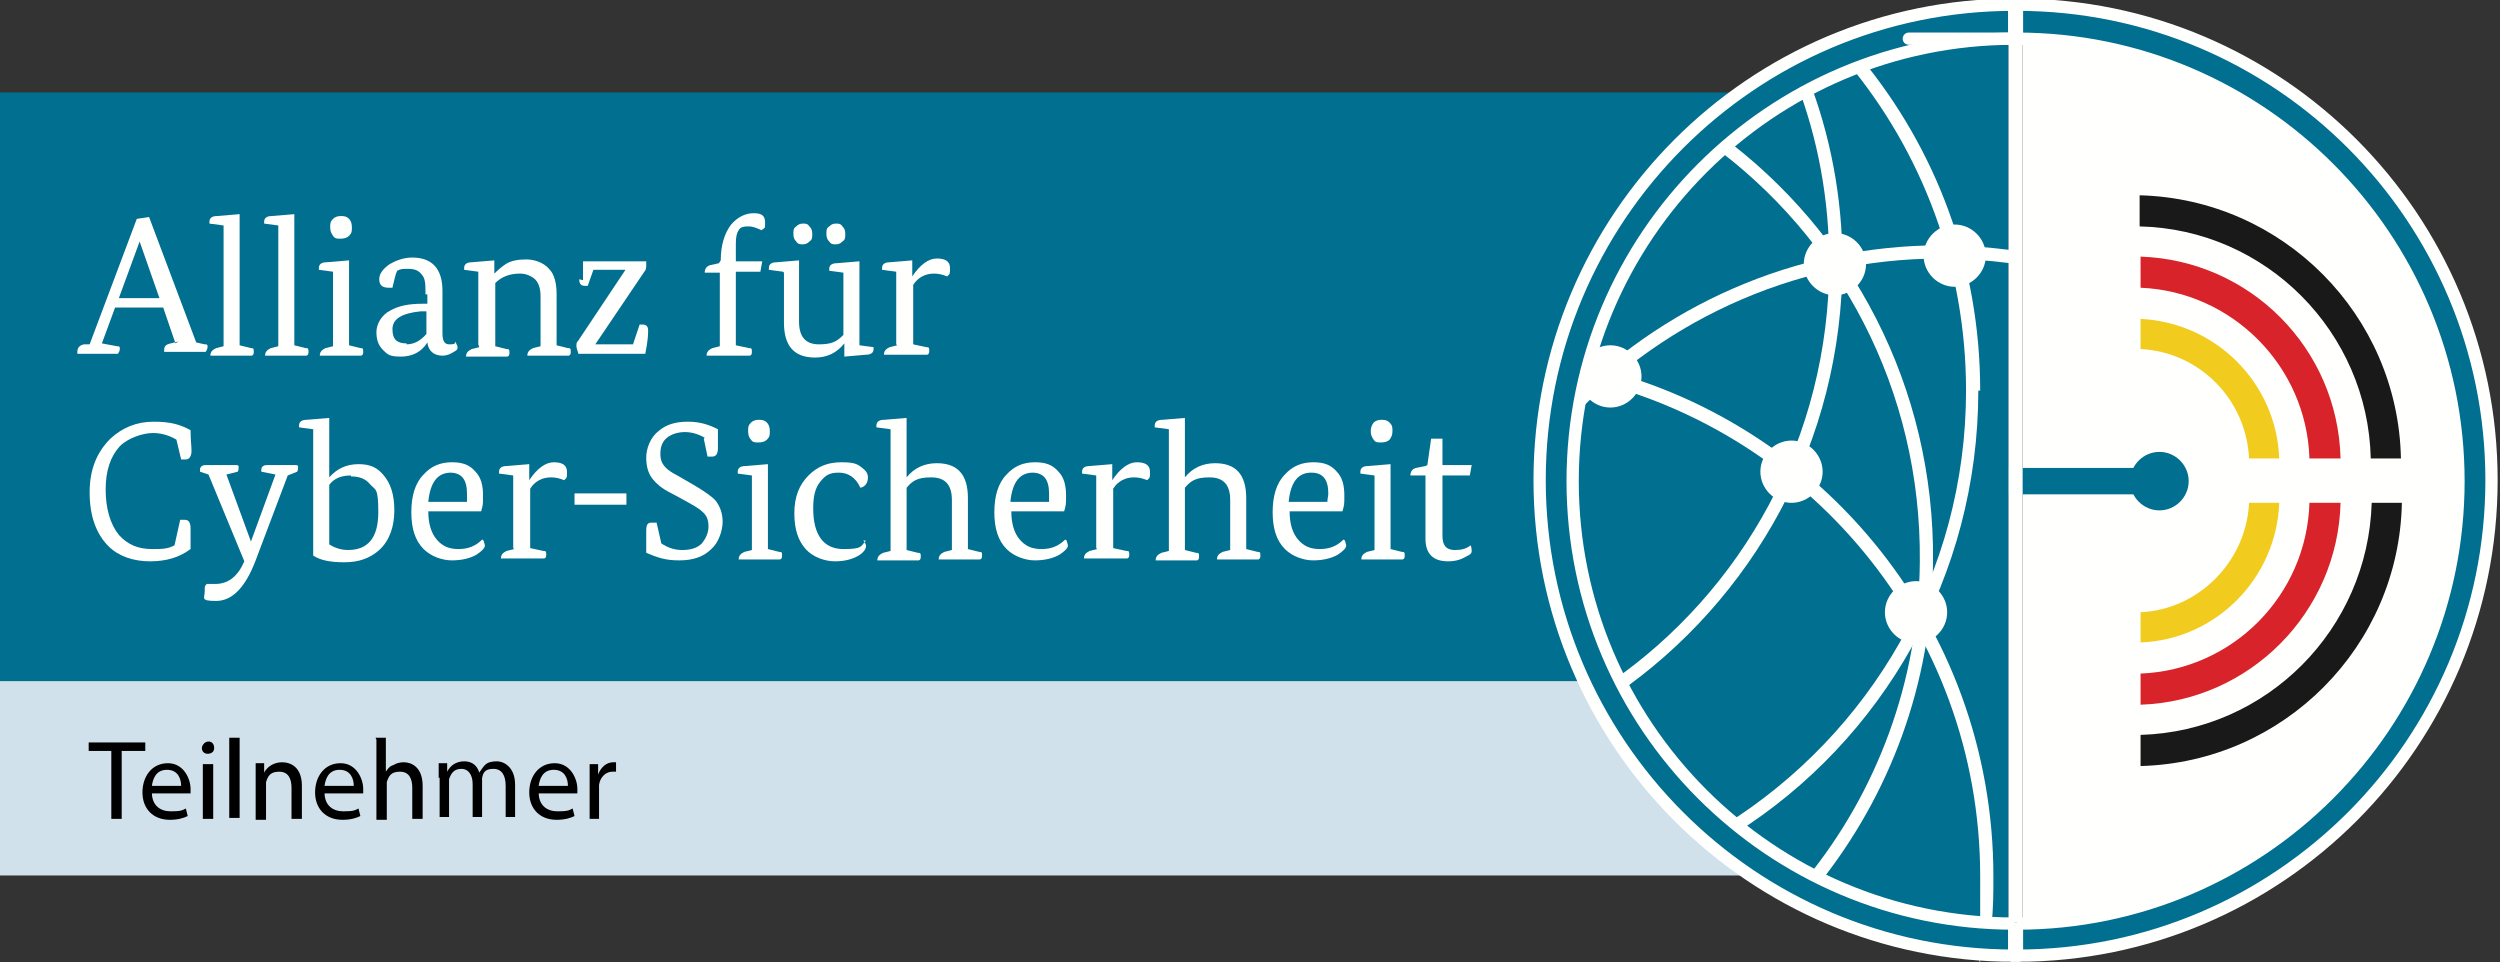
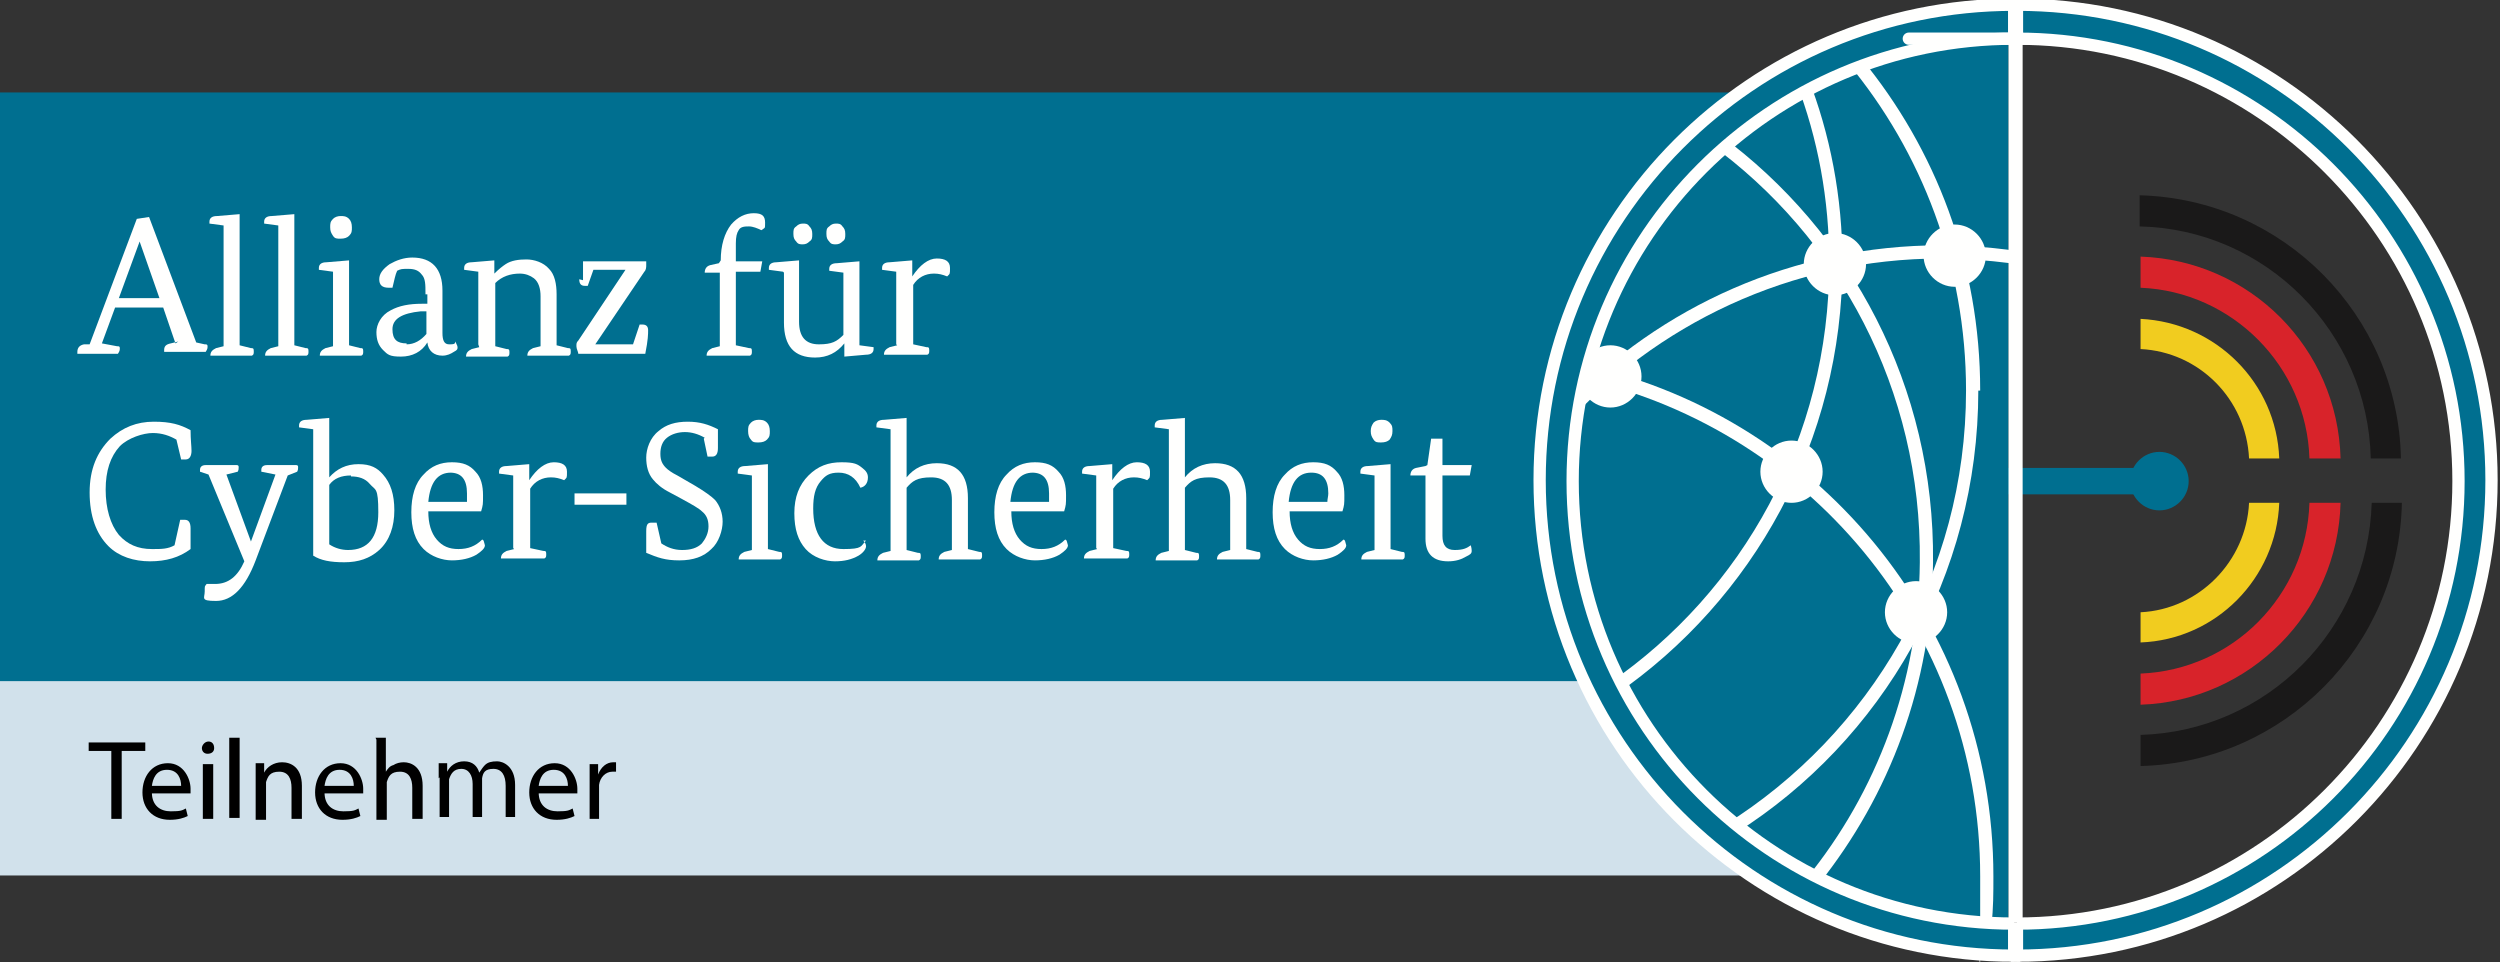
<svg xmlns="http://www.w3.org/2000/svg" id="svg58" version="1.1" viewBox="0 0 265 102">
  <rect x="0" y="0" width="265" height="102" fill="#333333" stroke="none" />
  <defs>
    <style>
      .st0 {
        fill: #fffffe;
      }

      .st0, .st1, .st2, .st3, .st4, .st5 {
        fill-rule: evenodd;
      }

      .st1 {
        fill: #006f90;
      }

      .st2 {
        fill: #d8232a;
      }

      .st3 {
        fill: #1a1919;
      }

      .st4 {
        fill: #f1cc1f;
      }

      .st6 {
        fill: none;
        stroke: #fffffe;
        stroke-width: 1.3px;
      }

      .st5 {
        fill: #d1e1eb;
      }
    </style>
  </defs>
  <g id="Logo_x2F_01_x5F_Allianz">
    <g id="_x30_1_x5F_Allianz">
      <polygon id="Fill-2" class="st5" points="0 92.8 203.3 92.8 203.3 30.4 0 30.4 0 92.8" />
-       <path id="Fill-1" class="st0" d="M261.2,51.1c0,26.2-20.9,47.4-46.8,48V3.1c26,.5,46.8,21.8,46.8,48" />
      <polygon id="Fill-21" data-name="Fill-2" class="st1" points="0 72.2 203.3 72.2 203.3 9.8 0 9.8 0 72.2" />
      <path id="Fill-3" class="st0" d="M12.5,31.6h4.4l-2.1-6h0l-2.2,6h0ZM18.6,36.4l-1.3-3.8h-5.1l-1.4,3.8,1.6.3c.2,0,.3,0,.3.2s0,.3-.2.6h-4.3v-.2c0-.4.2-.7.7-.8h.6c0,0,5-13.3,5-13.3l1.3-.2,5,13.3.9.2c.2,0,.3,0,.3.2s0,.3-.2.6h-4.4v-.2c0-.4.2-.6.7-.7l.8-.2h0l-.3.2Z" />
      <path id="Fill-4" class="st0" d="M23.7,36.5v-12.6l-1.5-.2v-.2c0-.4.3-.6.8-.6l2.4-.2v13.9l1.2.3c.2,0,.3,0,.3.3s0,.4-.2.5h-4.4c0-.4.2-.6.6-.8l.8-.2" />
      <path id="Fill-5" class="st0" d="M29.5,36.5v-12.6l-1.5-.2v-.2c0-.4.3-.6.8-.6l2.4-.2v13.9l1.2.3c.2,0,.3,0,.3.3s0,.4-.2.5h-4.4c0-.4.2-.6.6-.8l.8-.2" />
      <path id="Fill-6" class="st0" d="M35,24.1c0-.4,0-.6.3-.9.2-.2.5-.3.8-.3s.6,0,.9.3c.2.2.3.5.3.9s0,.6-.3.9c-.2.2-.5.3-.9.3s-.6,0-.8-.3-.3-.5-.3-.9ZM35.3,36.5v-7.7l-1.5-.2v-.2c0-.4.3-.6.8-.6l2.4-.2v9l1.2.3c.2,0,.3,0,.3.3s0,.4-.2.5h-4.4c0-.4.2-.6.6-.8l.8-.2h0v-.2Z" />
      <path id="Fill-7" class="st0" d="M43.1,36.5c.8,0,1.5-.4,2.1-1.1v-2.4h-.6c-2,.2-3,.8-3,1.9s.5,1.5,1.5,1.5h0ZM45.1,31.1c0-.9,0-1.6-.4-2-.3-.4-.7-.6-1.4-.6s-.8,0-1.2.2c-.2.4-.3,1-.5,1.8h-.4c-.7,0-1-.3-1-.9s.4-1.1,1.1-1.6c.7-.4,1.5-.7,2.4-.7,2.1,0,3.2,1.2,3.2,3.5v4.5c0,.8.2,1.2.7,1.2s.6,0,.7-.3c0,.2.2.4.2.6s0,.3-.4.5c-.3.2-.7.4-1.2.4-.9,0-1.5-.5-1.6-1.4h0c-.6,1-1.6,1.5-2.8,1.5s-1.4-.2-1.9-.7-.7-1.1-.7-1.9.5-1.8,1.5-2.3c.9-.5,2-.7,3.3-.7h.6v-1h-.2Z" />
      <path id="Fill-8" class="st0" d="M50.7,36.5v-7.7l-1.5-.2v-.2c0-.4.3-.6.8-.6l2.4-.2v1.4c0,0,0,0,0,0,.5-.5.9-.8,1.2-1,.6-.4,1.4-.5,2.2-.5s1.8.3,2.4,1c.6.6.8,1.6.8,2.7v5.4l1.2.3c.2,0,.3,0,.3.3s0,.4-.2.5h-4.4c0-.4.2-.6.6-.8l.8-.2v-5.3c0-.8-.2-1.5-.7-1.9-.4-.3-.9-.5-1.5-.5-1,0-1.9.3-2.6,1v6.7l1.2.3c.2,0,.3,0,.3.3s0,.4-.2.5h-4.4c0-.4.2-.6.6-.8l.8-.2" />
      <path id="Fill-9" class="st0" d="M61.8,29.7c0-.5,0-1.2,0-2h6.7v.4c0,.2,0,.5-.2.7l-5.2,7.7h4l.7-2.1h.3c.4,0,.6.2.6.6s0,1-.3,2.5h-7.1c0-.2-.2-.5-.2-.8s0-.4.2-.6l5-7.5h-3.4l-.6,1.7h-.3c-.4,0-.6-.2-.6-.7" />
      <path id="Fill-10" class="st0" d="M76.4,27.6h0c0-1.6.4-2.9,1.1-3.8.7-.8,1.5-1.2,2.4-1.2s1.2.3,1.2,1,0,.5-.4.8c-.4-.2-.9-.4-1.3-.4s-.9,0-1.1.4c-.2.3-.3.7-.3,1.4v1.9h2.8l-.2,1.1h-2.6v7.8l1.4.3c.2,0,.3,0,.3.3s0,.4-.2.5h-4.6c0-.4.2-.6.6-.8l.8-.2v-7.8h-1.6c0-.4.2-.7.6-.8l.9-.2" />
      <path id="Fill-11" class="st0" d="M88.6,25.9c-.3,0-.5,0-.7-.3-.2-.2-.3-.4-.3-.8s0-.6.3-.8c.2-.2.4-.3.7-.3s.5,0,.7.3c.2.2.3.4.3.8s0,.6-.3.8c-.2.2-.4.3-.7.3ZM85.1,25.9c-.3,0-.5,0-.7-.3-.2-.2-.3-.4-.3-.8s0-.6.3-.8c.2-.2.4-.3.7-.3s.5,0,.7.3c.2.2.3.4.3.8s0,.6-.3.8c-.2.2-.4.3-.7.3ZM83,28.8l-1.5-.2v-.2c0-.4.3-.6.8-.6l2.4-.2v6.5c0,1.6.7,2.4,2.1,2.4s1.9-.3,2.6-1v-6.6l-1.5-.2v-.2c0-.4.3-.6.8-.6l2.4-.2v8.9l1.5.2v.2c0,.4-.3.6-.8.6l-2.3.2v-1.4h0c-.8,1-1.8,1.5-3.1,1.5-2.2,0-3.3-1.2-3.3-3.7v-5.3h0Z" />
      <path id="Fill-12" class="st0" d="M95,36.5v-7.7l-1.5-.2v-.2c0-.4.3-.6.8-.6l2.4-.2v1.7c0,0,0,0,0,0,.8-1.2,1.7-1.9,2.6-1.9s1.4.3,1.4,1,0,.6-.3.9c-.5-.2-.9-.3-1.4-.3-.9,0-1.7.4-2.2,1.2v6.3l1.4.3c.2,0,.3,0,.3.3s0,.4-.2.5h-4.6c0-.4.2-.6.6-.8l.8-.2" />
      <path id="Fill-13" class="st0" d="M16.2,58.2c.9,0,1.6,0,2.3-.4l.6-2.7h.5c.4,0,.6.3.6.9v2.2c-1.2.9-2.6,1.3-4.3,1.3s-3.3-.5-4.4-1.6c-1.3-1.3-2-3.2-2-5.7s.8-4.3,2.2-5.7c1.3-1.2,2.8-1.8,4.6-1.8s2.8.3,3.9.9c0,1,.1,1.7.1,2.2s-.2.9-.6.9h-.5l-.5-2.1c-.7-.4-1.5-.7-2.5-.7s-2.6.5-3.5,1.4c-1,1.1-1.5,2.6-1.5,4.6s.5,3.7,1.4,4.8c.9,1,2,1.5,3.5,1.5" />
      <path id="Fill-14" class="st0" d="M25.1,49.3q.2,0,.2.2c0,.2,0,.3-.1.5l-1.2.3,2.6,7.1h0l2.6-7.1-1.5-.3v-.2c0-.3.2-.5.6-.5h3.1q.2,0,.2.2c0,.2,0,.3-.1.5l-1,.4-3.4,9c-1.1,2.9-2.5,4.3-4.2,4.3s-1.2-.3-1.2-1,0-.5.2-.8c.3,0,.6,0,.9,0,1.4,0,2.4-.8,3.1-2.4l-3.8-9.2-.9-.3v-.2c0-.3.2-.5.6-.5h3.4" />
      <path id="Fill-15" class="st0" d="M37.2,50.4c-1,0-1.8.3-2.3,1v6.3c.6.4,1.3.6,2,.6,2.1,0,3.2-1.3,3.2-4s-.3-2.3-.9-3c-.5-.6-1.2-.8-2-.8h0ZM33.2,45.5l-1.5-.2v-.2c0-.4.3-.6.8-.6l2.4-.2v6.3h0c.8-.9,1.8-1.4,3.1-1.4s2,.4,2.6,1.1c.8.9,1.2,2.1,1.2,3.8s-.5,3.2-1.6,4.2c-1,.9-2.2,1.3-3.7,1.3s-2.5-.2-3.3-.7v-13.2h0v-.2Z" />
      <path id="Fill-16" class="st0" d="M47.8,50.1c-1.4,0-2.2,1-2.4,3.1h4.1c0-.3,0-.6,0-.9,0-1.5-.6-2.2-1.8-2.2ZM45.4,54.2c0,1.3.3,2.3.9,3,.6.7,1.3,1,2.3,1s1.8-.3,2.5-1c.2,0,.2.3.3.6,0,.3-.3.6-.9,1-.7.4-1.6.6-2.6.6s-2.2-.4-3-1.2c-.9-.9-1.3-2.2-1.3-3.9s.4-3.1,1.3-4c.8-.9,1.8-1.3,3-1.3s1.9.3,2.5,1c.6.6.8,1.5.8,2.5s0,1-.2,1.7h-5.7.1Z" />
      <path id="Fill-17" class="st0" d="M54.4,58.1v-7.7l-1.5-.2v-.2c0-.4.3-.6.8-.6l2.4-.2v1.7c0,0,0,0,0,0,.8-1.2,1.7-1.9,2.6-1.9s1.4.3,1.4,1,0,.6-.3.9c-.5-.2-.9-.3-1.4-.3-.9,0-1.7.4-2.2,1.2v6.3l1.4.3c.2,0,.3,0,.3.3s0,.4-.2.5h-4.6c0-.4.2-.6.6-.8l.8-.2" />
      <polygon id="Fill-18" class="st0" points="60.9 53.5 66.4 53.5 66.4 52.3 60.9 52.3 60.9 53.5" />
      <path id="Fill-19" class="st0" d="M74.7,46.4c-.7-.4-1.4-.6-2.1-.6s-1.4.2-1.9.6c-.5.4-.7,1-.7,1.7s.2,1.1.6,1.5c.2.2.6.5,1.2.8l1.9,1.1c1,.6,1.7,1.1,2.1,1.5.5.6.8,1.4.8,2.3s-.4,2.2-1.2,2.9c-.8.8-1.9,1.2-3.4,1.2s-2.3-.3-3.5-.8c0-.8,0-1.5,0-2.3s.2-.9.6-.9.3,0,.5,0l.5,2.2c.6.4,1.3.7,2.2.7s1.6-.2,2.1-.7c.4-.5.7-1.1.7-1.8s-.2-1.2-.7-1.6c-.3-.3-1-.7-2.1-1.3l-1.3-.7c-.8-.4-1.4-.9-1.8-1.4-.5-.6-.7-1.4-.7-2.3s.4-2.1,1.3-2.8c.8-.7,1.8-1,3.1-1s2.2.3,3.2.8v2c0,.6-.2.9-.6.9h-.5l-.4-1.9" />
      <path id="Fill-20" class="st0" d="M79.3,45.7c0-.4,0-.6.3-.9.2-.2.5-.3.8-.3s.6,0,.9.3c.2.2.3.5.3.9s0,.6-.3.9c-.2.2-.5.3-.9.3s-.6,0-.8-.3c-.2-.2-.3-.5-.3-.9ZM79.7,58.1v-7.7l-1.5-.2v-.2c0-.4.3-.6.8-.6l2.4-.2v9l1.2.3c.2,0,.3,0,.3.3s0,.4-.2.5h-4.4c0-.4.2-.6.6-.8l.8-.2h0v-.2Z" />
      <path id="Fill-21" class="st0" d="M91.5,57.3c.2.2.3.4.3.6,0,.3-.3.7-.8,1-.7.4-1.5.6-2.5.6s-2.3-.4-3.1-1.3c-.8-.9-1.2-2.1-1.2-3.8s.5-3,1.5-4,2.1-1.4,3.5-1.4,1.7.2,2.2.6c.4.3.6.6.6,1,0,.6-.3,1-.8,1.1-.5-1.1-1.3-1.6-2.3-1.6s-1.4.3-1.9.9c-.6.7-.8,1.6-.8,2.9,0,2.8,1.1,4.3,3.2,4.3s1.8-.3,2.4-.9" />
      <path id="Fill-22" class="st0" d="M94.4,58.1v-12.6l-1.5-.2v-.2c0-.4.3-.6.8-.6l2.4-.2v6.3h0c.8-1,1.9-1.5,3.2-1.5,2.2,0,3.3,1.2,3.3,3.7v5.4l1.2.3c.2,0,.3,0,.3.3s0,.4-.2.5h-4.4c0-.4.2-.6.6-.8l.8-.2v-5.3c0-1.6-.7-2.4-2.2-2.4s-2,.4-2.6,1.1v6.6l1.2.3c.2,0,.3,0,.3.3s0,.4-.2.5h-4.4c0-.4.2-.6.6-.8l.8-.2" />
      <path id="Fill-23" class="st0" d="M109.5,50.1c-1.4,0-2.2,1-2.4,3.1h4.1c0-.3,0-.6,0-.9,0-1.5-.6-2.2-1.8-2.2ZM107.2,54.2c0,1.3.3,2.3.9,3s1.3,1,2.3,1,1.8-.3,2.5-1c.2,0,.2.3.3.6,0,.3-.3.6-.9,1-.7.4-1.6.6-2.6.6s-2.2-.4-3-1.2c-.9-.9-1.3-2.2-1.3-3.9s.4-3.1,1.3-4c.8-.9,1.8-1.3,3-1.3s1.9.3,2.5,1c.6.6.8,1.5.8,2.5s0,1-.2,1.7h-5.7,0Z" />
      <path id="Fill-24" class="st0" d="M116.2,58.1v-7.7l-1.5-.2v-.2c0-.4.3-.6.8-.6l2.4-.2v1.7c0,0,0,0,0,0,.8-1.2,1.7-1.9,2.6-1.9s1.4.3,1.4,1,0,.6-.3.9c-.5-.2-.9-.3-1.4-.3-.9,0-1.7.4-2.2,1.2v6.3l1.4.3c.2,0,.3,0,.3.3s0,.4-.2.5h-4.6c0-.4.2-.6.6-.8l.8-.2" />
      <path id="Fill-25" class="st0" d="M123.9,58.1v-12.6l-1.5-.2v-.2c0-.4.3-.6.8-.6l2.4-.2v6.3h0c.8-1,1.9-1.5,3.2-1.5,2.2,0,3.3,1.2,3.3,3.7v5.4l1.2.3c.2,0,.3,0,.3.3s0,.4-.2.5h-4.4c0-.4.2-.6.6-.8l.8-.2v-5.3c0-1.6-.7-2.4-2.2-2.4s-2,.4-2.6,1.1v6.6l1.2.3c.2,0,.3,0,.3.3s0,.4-.2.5h-4.4c0-.4.2-.6.6-.8l.8-.2" />
      <path id="Fill-26" class="st0" d="M139,50.1c-1.4,0-2.2,1-2.4,3.1h4.1c0-.3.1-.6.1-.9,0-1.5-.6-2.2-1.8-2.2h0ZM136.7,54.2c0,1.3.3,2.3.9,3,.6.7,1.3,1,2.3,1s1.8-.3,2.5-1c.2,0,.2.3.3.6,0,.3-.3.6-.9,1-.7.4-1.6.6-2.6.6s-2.2-.4-3-1.2c-.9-.9-1.3-2.2-1.3-3.9s.4-3.1,1.3-4c.8-.9,1.8-1.3,3-1.3s1.9.3,2.5,1c.6.6.8,1.5.8,2.5s0,1-.2,1.7h-5.7,0Z" />
      <path id="Fill-27" class="st0" d="M145.3,45.7c0-.4.1-.6.3-.9.2-.2.5-.3.8-.3s.6,0,.9.3.3.5.3.9-.1.6-.3.9c-.2.2-.5.3-.9.3s-.6,0-.8-.3-.3-.5-.3-.9ZM145.7,58.1v-7.7l-1.5-.2v-.2c0-.4.3-.6.8-.6l2.4-.2v9l1.2.3c.2,0,.3,0,.3.3s0,.4-.2.5h-4.4c0-.4.2-.6.6-.8l.8-.2h0v-.2Z" />
      <path id="Fill-28" class="st0" d="M151.3,49.3l.4-2.8h1.2v2.8h3.1l-.2,1.1h-2.9v6.4c0,1,.4,1.5,1.3,1.5s1.3-.2,1.7-.5c0,0,.1.3.1.6s-.2.4-.6.6c-.5.3-1.1.5-1.9.5-1.6,0-2.4-.8-2.4-2.4v-6.7h-1.6c0-.4.2-.7.6-.8l1-.2" />
      <polygon id="Fill-29" class="st1" points="207.1 52.4 229.7 52.4 229.7 49.6 207.1 49.6 207.1 52.4" />
      <path id="Fill-30" class="st1" d="M166.1,51.1c0,26.2,20.9,47.4,46.8,48V3.1c-26,.5-46.8,21.8-46.8,48" />
      <path id="Fill-31" class="st0" d="M209.9,41.4c0-13.4-4.7-25.6-12.6-35.2-.5.2-.9.3-1.4.5,7.8,9.4,12.5,21.5,12.5,34.7,0,19.4-10.2,36.4-25.5,46,.4.3.8.6,1.1.9,15.5-9.8,25.7-27.2,25.7-46.9" />
      <path id="Fill-32" class="st0" d="M195.3,27.9c0-7-1.3-13.7-3.7-19.8-.4.2-.8.4-1.2.6,2.3,6,3.5,12.4,3.5,19.2,0,18.5-9.2,34.8-23.3,44.5.2.4.4.8.7,1.2,14.5-10,24-26.8,24-45.8" />
      <path id="Fill-33" class="st0" d="M205.8,27.4c2.5,0,4.9.2,7.3.5v-1.4c-2.4-.3-4.8-.5-7.3-.5-15.7,0-29.8,6.5-39.9,17-.1.8-.2,1.6-.3,2.4,9.9-11,24.2-18,40.2-18" />
      <path id="Fill-34" class="st0" d="M166.9,38.5c-.1.4-.2.9-.3,1.4,24.7,5,43.3,26.8,43.3,53s0,3.4-.2,5.1h1.4c.2-1.7.2-3.4.2-5.1,0-26.9-19-49.3-44.3-54.4" />
      <path id="Fill-35" class="st0" d="M182.3,14.3c-.4.3-.7.6-1.1.9,13.7,9.9,22.5,26.1,22.3,44.4-.1,12.7-4.6,24.4-12,33.5.4.2.9.4,1.3.6,7.5-9.4,12-21.2,12.1-34.1.2-18.6-8.7-35.1-22.6-45.3" />
      <path id="Fill-36" class="st0" d="M194.5,24.7c-1.8,0-3.3,1.5-3.3,3.3s1.5,3.3,3.3,3.3,3.3-1.5,3.3-3.3-1.5-3.3-3.3-3.3" />
      <path id="Fill-37" class="st0" d="M189.9,46.7c-1.8,0-3.3,1.5-3.3,3.3s1.5,3.3,3.3,3.3,3.3-1.5,3.3-3.3-1.5-3.3-3.3-3.3" />
      <path id="Fill-38" class="st0" d="M170.7,36.6c-1.8,0-3.3,1.5-3.3,3.3s1.5,3.3,3.3,3.3,3.3-1.5,3.3-3.3-1.5-3.3-3.3-3.3" />
      <path id="Fill-39" class="st0" d="M203.1,61.6c-1.8,0-3.3,1.5-3.3,3.3s1.5,3.3,3.3,3.3,3.3-1.5,3.3-3.3-1.5-3.3-3.3-3.3" />
      <path id="Fill-40" class="st0" d="M212.9,3.7v94.1h1.5V3.7h-1.5" />
      <path id="Fill-41" class="st1" d="M213.5,97.9c-25.8,0-46.8-21-46.8-46.9S187.7,4.1,213.5,4.1s0,0,0,0V.5h0c-27.8,0-50.3,22.6-50.3,50.4s22.5,50.4,50.3,50.4h0v-3.5h0" />
      <path id="Stroke-42" class="st6" d="M213.5,97.9c-25.8,0-46.8-21-46.8-46.9S187.7,4.1,213.5,4.1s0,0,0,0V.5h0c-27.8,0-50.3,22.6-50.3,50.4s22.5,50.4,50.3,50.4h0v-3.5h0Z" />
      <path id="Fill-44" class="st1" d="M213.8,97.9c25.8,0,46.8-21,46.8-46.9S239.6,4.1,213.8,4.1s0,0,0,0V.5h0c27.8,0,50.3,22.6,50.3,50.4s-22.5,50.4-50.3,50.4h0v-3.5h0" />
      <path id="Stroke-45" class="st6" d="M213.8,97.9c25.8,0,46.8-21,46.8-46.9S239.6,4.1,213.8,4.1s0,0,0,0V.5h0c27.8,0,50.3,22.6,50.3,50.4s-22.5,50.4-50.3,50.4h0v-3.5h0Z" />
      <path id="Fill-47" class="st0" d="M207.2,23.8c-1.8,0-3.3,1.5-3.3,3.3s1.5,3.3,3.3,3.3,3.3-1.5,3.3-3.3-1.5-3.3-3.3-3.3" />
      <path id="Fill-48" class="st3" d="M254.6,48.6h-3.3c-.3-13.4-11.1-24.3-24.5-24.6v-3.3c15.2.4,27.4,12.7,27.7,27.9" />
      <path id="Fill-49" class="st2" d="M248.1,48.6h-3.3c-.3-9.8-8.2-17.7-17.9-18.1v-3.3c11.6.4,20.9,9.7,21.2,21.4" />
      <path id="Fill-50" class="st4" d="M226.9,37v-3.2c8,.4,14.4,6.8,14.7,14.8h-3.2c-.3-6.3-5.3-11.3-11.5-11.6" />
      <path id="Fill-51" class="st3" d="M254.6,53.3c-.3,15.2-12.5,27.5-27.7,27.9v-3.3c13.4-.4,24.1-11.2,24.5-24.6h3.3" />
      <path id="Fill-52" class="st2" d="M248.1,53.3c-.3,11.6-9.6,21-21.2,21.4v-3.3c9.8-.4,17.6-8.3,17.9-18.1h3.3" />
      <path id="Fill-53" class="st4" d="M226.9,64.9c6.2-.3,11.2-5.4,11.5-11.6h3.2c-.3,8-6.7,14.5-14.7,14.8v-3.2" />
      <path id="Fill-54" class="st1" d="M232,51c0,1.7-1.4,3.1-3.1,3.1s-3.1-1.4-3.1-3.1,1.4-3.1,3.1-3.1,3.1,1.4,3.1,3.1" />
    </g>
  </g>
  <g>
    <path d="M11.9,79.6h-2.5v-.9h6v.9h-2.5v7.2h-1.1v-7.2Z" />
    <path d="M16.1,84c0,1.4.9,2,2,2s1.2-.1,1.6-.3l.2.8c-.4.2-1,.4-1.9.4-1.8,0-2.9-1.2-2.9-2.9s1-3.1,2.7-3.1,2.4,1.7,2.4,2.7,0,.4,0,.5h-4.1ZM19.2,83.3c0-.7-.3-1.7-1.5-1.7s-1.5,1-1.6,1.7h3.1Z" />
    <path d="M22.7,79.3c0,.4-.3.6-.7.6s-.6-.3-.6-.6.3-.7.7-.7.6.3.6.7ZM21.5,86.8v-5.8h1.1v5.8h-1.1Z" />
    <path d="M24.3,78.2h1.1v8.5h-1.1v-8.5Z" />
    <path d="M27.1,82.5c0-.6,0-1.1,0-1.6h.9v1h0c.3-.6,1-1.1,1.9-1.1s2.1.5,2.1,2.5v3.5h-1.1v-3.3c0-.9-.3-1.7-1.3-1.7s-1.2.5-1.4,1.1c0,.1,0,.3,0,.5v3.5h-1.1v-4.2Z" />
    <path d="M34.4,84c0,1.4.9,2,2,2s1.2-.1,1.6-.3l.2.8c-.4.2-1,.4-1.9.4-1.8,0-2.9-1.2-2.9-2.9s1-3.1,2.7-3.1,2.4,1.7,2.4,2.7,0,.4,0,.5h-4.1ZM37.5,83.3c0-.7-.3-1.7-1.5-1.7s-1.5,1-1.6,1.7h3.1Z" />
    <path d="M39.8,78.2h1.1v3.6h0c.2-.3.4-.6.8-.7.3-.2.7-.3,1.1-.3.8,0,2,.5,2,2.5v3.5h-1.1v-3.3c0-.9-.3-1.7-1.3-1.7s-1.2.5-1.4,1.1c0,.1,0,.3,0,.5v3.5h-1.1v-8.5Z" />
    <path d="M46.5,82.5c0-.6,0-1.1,0-1.6h.9v.9h0c.3-.6.9-1.1,1.8-1.1s1.4.5,1.6,1.2h0c.2-.3.4-.6.6-.8.3-.3.7-.4,1.3-.4s1.9.5,1.9,2.5v3.4h-1v-3.3c0-1.1-.4-1.8-1.3-1.8s-1.1.4-1.2,1c0,.1,0,.3,0,.5v3.6h-1v-3.5c0-.9-.4-1.6-1.2-1.6s-1.1.5-1.3,1.1c0,.2,0,.3,0,.5v3.5h-1v-4.2Z" />
    <path d="M57.1,84c0,1.4.9,2,2,2s1.2-.1,1.6-.3l.2.8c-.4.2-1,.4-1.9.4-1.8,0-2.9-1.2-2.9-2.9s1-3.1,2.7-3.1,2.4,1.7,2.4,2.7,0,.4,0,.5h-4.1ZM60.2,83.3c0-.7-.3-1.7-1.5-1.7s-1.5,1-1.6,1.7h3.1Z" />
    <path d="M62.5,82.8c0-.7,0-1.3,0-1.8h.9v1.1h0c.3-.8.9-1.3,1.6-1.3s.2,0,.3,0v1c-.1,0-.2,0-.4,0-.7,0-1.3.6-1.4,1.4,0,.1,0,.3,0,.5v3.1h-1v-4Z" />
  </g>
</svg>